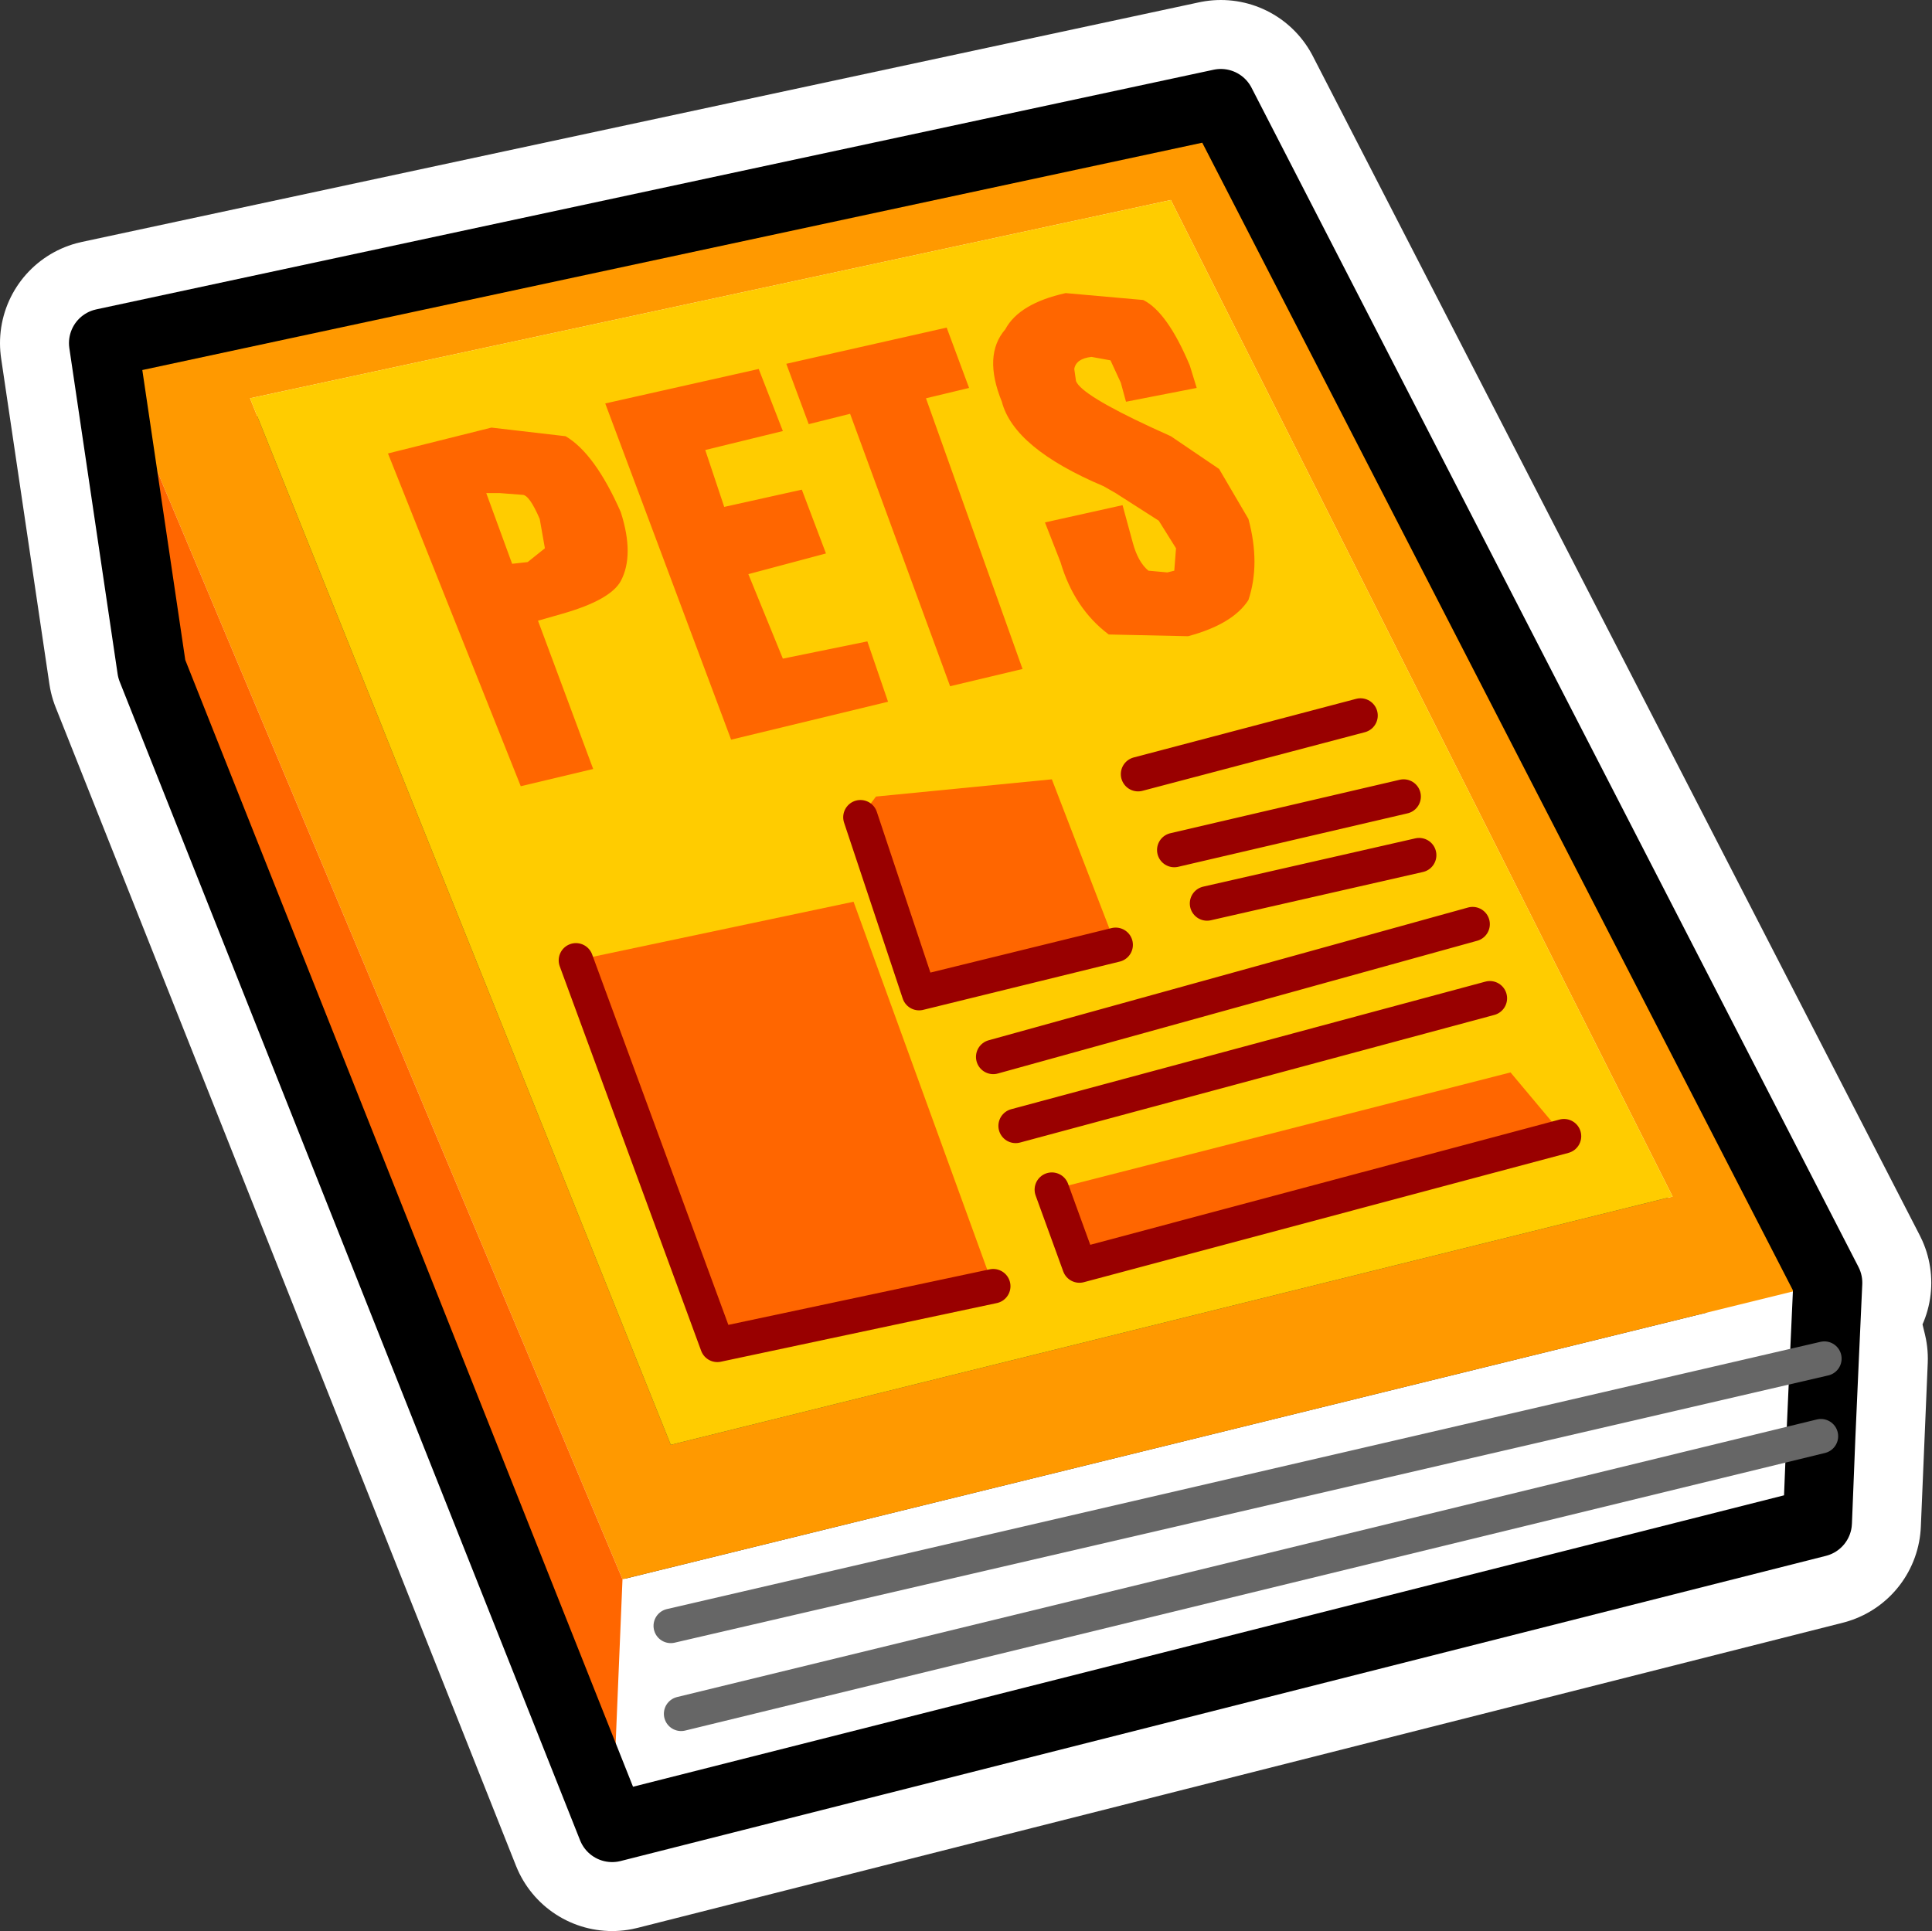
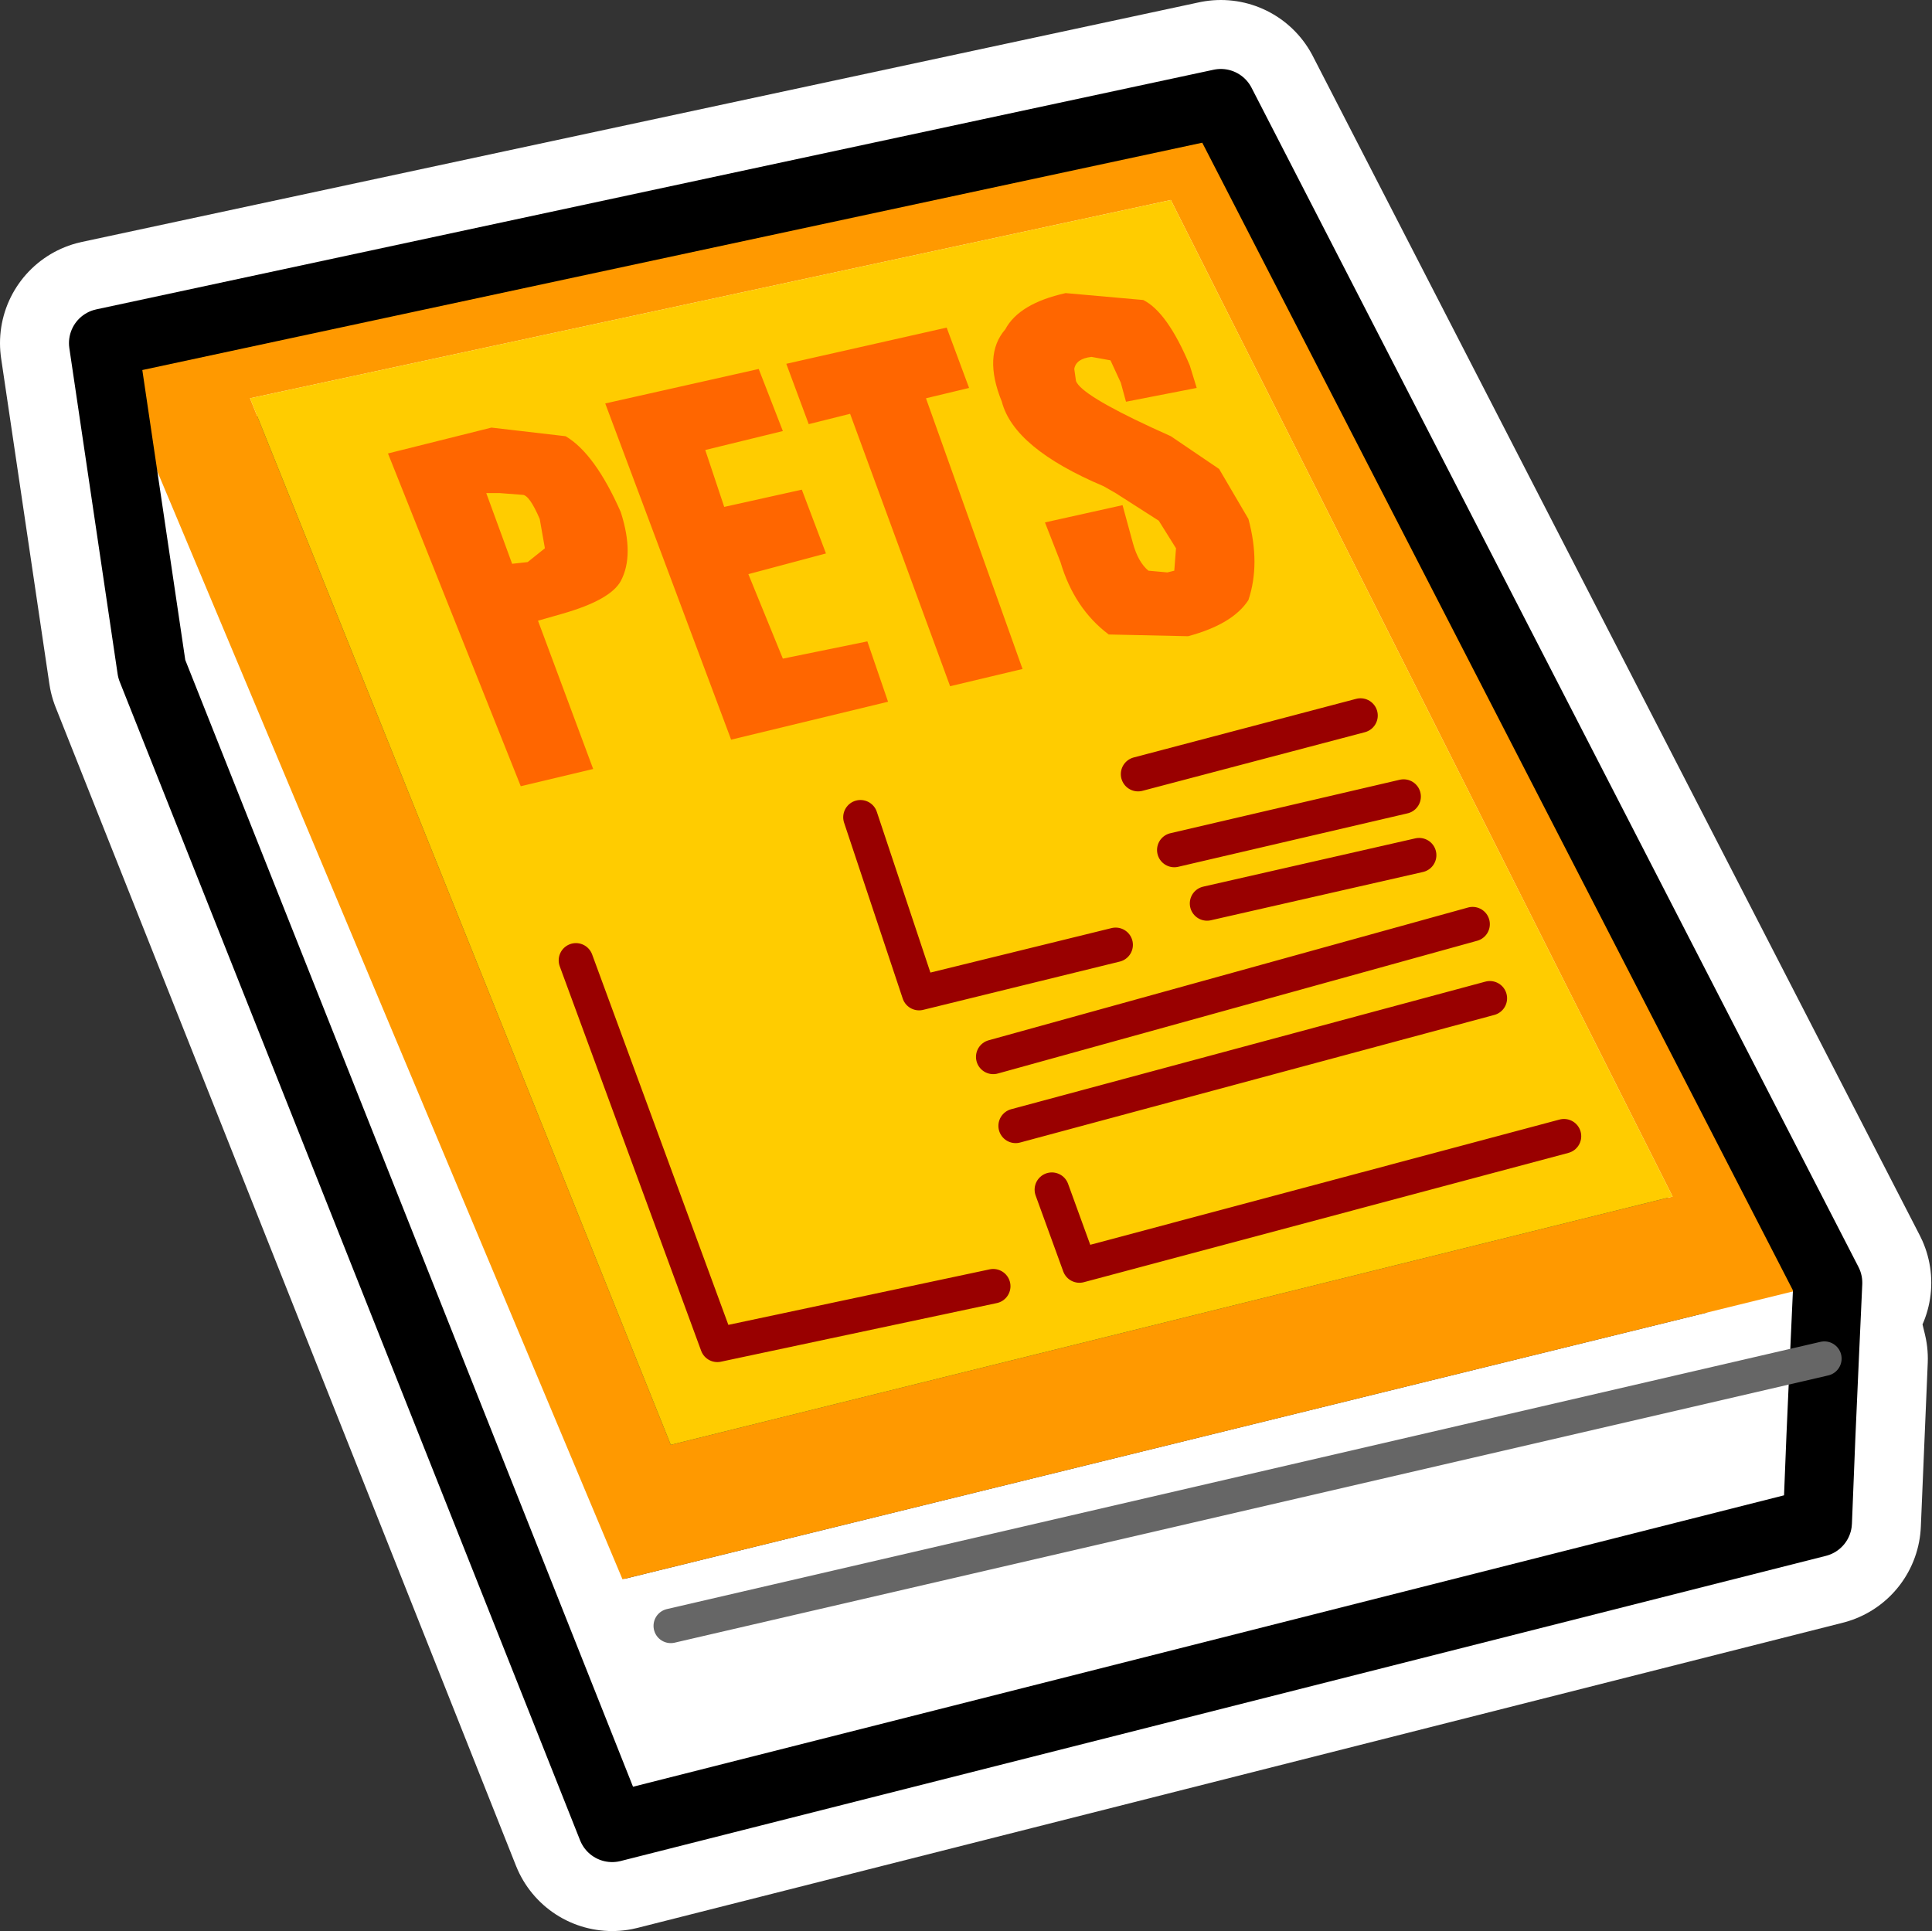
<svg xmlns="http://www.w3.org/2000/svg" xmlns:ns1="http://sodipodi.sourceforge.net/DTD/sodipodi-0.dtd" xmlns:ns2="http://www.inkscape.org/namespaces/inkscape" xmlns:xlink="http://www.w3.org/1999/xlink" height="56" width="56.021" version="1.1" id="svg31" ns1:docname="1.svg" ns2:version="0.92.3 (2405546, 2018-03-11)">
  <rect width="100%" height="100%" fill="#333333" stroke="none" />
  <ns1:namedview pagecolor="#ffffff" bordercolor="#666666" borderopacity="1" objecttolerance="10" gridtolerance="10" guidetolerance="10" ns2:pageopacity="0" ns2:pageshadow="2" ns2:window-width="640" ns2:window-height="480" id="namedview33" showgrid="false" ns2:zoom="3.7148465" ns2:cx="17.774961" ns2:cy="27.174944" ns2:window-x="130" ns2:window-y="70" ns2:window-maximized="0" ns2:current-layer="svg31" />
  <g transform="translate(28,28)" id="g4">
    <use height="56" transform="translate(-28,-28)" width="56" xlink:href="#shape0" id="use2" x="0" y="0" />
  </g>
  <defs id="defs29">
    <g id="shape0" transform="translate(28,28)">
      <path d="M -25,-18.05 7.4,-25 25,9.2 24.4,9.35 24.9,11.4 24.7,16.15 -10.25,25 -23.6,-8.6 Z" id="path6" ns2:connector-curvature="0" style="fill:none;stroke:#ffffff;stroke-width:6;stroke-linecap:round;stroke-linejoin:round" />
-       <path d="m 24.9,11.4 -0.1,2.25 -0.1,2.5 L -10.25,25 -9.95,17.8 24.4,9.35 24.9,11.4 -8.55,19.15 24.9,11.4 M -8.25,21.7 24.8,13.65 -8.25,21.7" id="path8" ns2:connector-curvature="0" style="fill:#ffffff;fill-rule:evenodd;stroke:none" />
+       <path d="m 24.9,11.4 -0.1,2.25 -0.1,2.5 L -10.25,25 -9.95,17.8 24.4,9.35 24.9,11.4 -8.55,19.15 24.9,11.4 " id="path8" ns2:connector-curvature="0" style="fill:#ffffff;fill-rule:evenodd;stroke:none" />
      <path d="M -25,-18.05 7.4,-25 25,9.2 24.4,9.35 -9.95,17.8 -25,-18.05 m 4.25,1.6 12.2,30.35 29.05,-7.2 -14.55,-28.9 -26.7,5.75" id="path10" ns2:connector-curvature="0" style="fill:#ff9900;fill-rule:evenodd;stroke:none" />
      <path d="M -20.75,-16.45 5.95,-22.2 20.5,6.7 -8.55,13.9 -20.75,-16.45" id="path12" ns2:connector-curvature="0" style="fill:#ffcc00;fill-rule:evenodd;stroke:none" />
-       <path d="M -10.25,25 -23.6,-8.6 -25,-18.05 -9.95,17.8 -10.25,25" id="path14" ns2:connector-curvature="0" style="fill:#ff6600;fill-rule:evenodd;stroke:none" />
      <path d="M -10.25,25 -23.6,-8.6 -25,-18.05 7.4,-25 25,9.2 l -0.1,2.2 -0.1,2.25 -0.1,2.5 -34.95,8.85" id="path16" ns2:connector-curvature="0" style="fill:none;stroke:#000000;stroke-width:2;stroke-linecap:round;stroke-linejoin:round" />
      <path d="M 24.9,11.4 -8.55,19.15" id="path18" ns2:connector-curvature="0" style="fill:none;stroke:#666666;stroke-width:1;stroke-linecap:round;stroke-linejoin:round" />
-       <path d="M 24.8,13.65 -8.25,21.7" id="path20" ns2:connector-curvature="0" style="fill:none;stroke:#666666;stroke-width:1;stroke-linecap:round;stroke-linejoin:round" />
-       <path d="m -3.05,-4.3 0.45,-0.6 5.1,-0.5 1.85,4.8 -5.7,1.4 -1.7,-5.1 M 2.5,6.5 15.8,3.1 17.35,4.95 3.3,8.7 2.5,6.5 m -13.8,-6.65 8.05,-1.7 4.05,11.15 -8,1.7 -4.1,-11.15" id="path22" ns2:connector-curvature="0" style="fill:#ff6600;fill-rule:evenodd;stroke:none" />
      <path d="m 7,-1.8 6.15,-1.4 M 6.05,-3.35 12.7,-4.9 M 5,-5.55 l 6.45,-1.7 m -14.5,2.95 1.7,5.1 5.7,-1.4 M 2.5,6.5 3.3,8.7 17.35,4.95 M 1.45,4.65 15.2,0.95 M 0.8,2.65 14.7,-1.2 m -26,1.05 4.1,11.15 8,-1.7" id="path24" ns2:connector-curvature="0" style="fill:none;stroke:#990000;stroke-width:1;stroke-linecap:round;stroke-linejoin:round" />
      <path d="m 4.5,-16.9 -0.3,-0.65 -0.55,-0.1 q -0.45,0.05 -0.5,0.35 l 0.05,0.35 q 0.15,0.4 2.2,1.35 l 0.55,0.25 1.4,0.95 0.85,1.45 q 0.35,1.3 0,2.35 -0.45,0.7 -1.75,1.05 L 4.15,-9.6 q -1,-0.75 -1.4,-2.1 l -0.45,-1.15 2.25,-0.5 0.3,1.1 q 0.15,0.55 0.45,0.8 l 0.55,0.05 0.2,-0.05 L 6.1,-12.1 5.6,-12.9 4.35,-13.7 4,-13.9 Q 1.4,-15 1.05,-16.35 0.5,-17.7 1.15,-18.45 1.55,-19.2 2.9,-19.5 l 2.25,0.2 q 0.7,0.35 1.35,1.9 l 0.2,0.65 -2.05,0.4 -0.15,-0.55 m -11.5,3.6 2.25,-0.5 0.7,1.85 -2.25,0.6 1,2.45 2.45,-0.5 0.6,1.75 -4.55,1.1 -3.65,-9.75 4.45,-1 0.7,1.8 -2.25,0.55 0.55,1.65 m 6.45,-5.2 0.65,1.75 -1.25,0.3 2.8,7.85 -2.1,0.5 -2.9,-7.9 -1.2,0.3 -0.65,-1.75 4.65,-1.05 m -13.35,4.8 0.75,2.05 0.45,-0.05 0.5,-0.4 -0.15,-0.85 q -0.3,-0.7 -0.5,-0.7 l -0.65,-0.05 h -0.4 m 0.15,-1.9 2.15,0.25 q 0.85,0.5 1.6,2.2 0.4,1.25 0,2 -0.3,0.55 -1.7,0.95 l -0.7,0.2 1.6,4.3 -2.1,0.5 -3.85,-9.65 3,-0.75" id="path26" ns2:connector-curvature="0" style="fill:#ff6600;fill-rule:evenodd;stroke:none" />
    </g>
  </defs>
</svg>